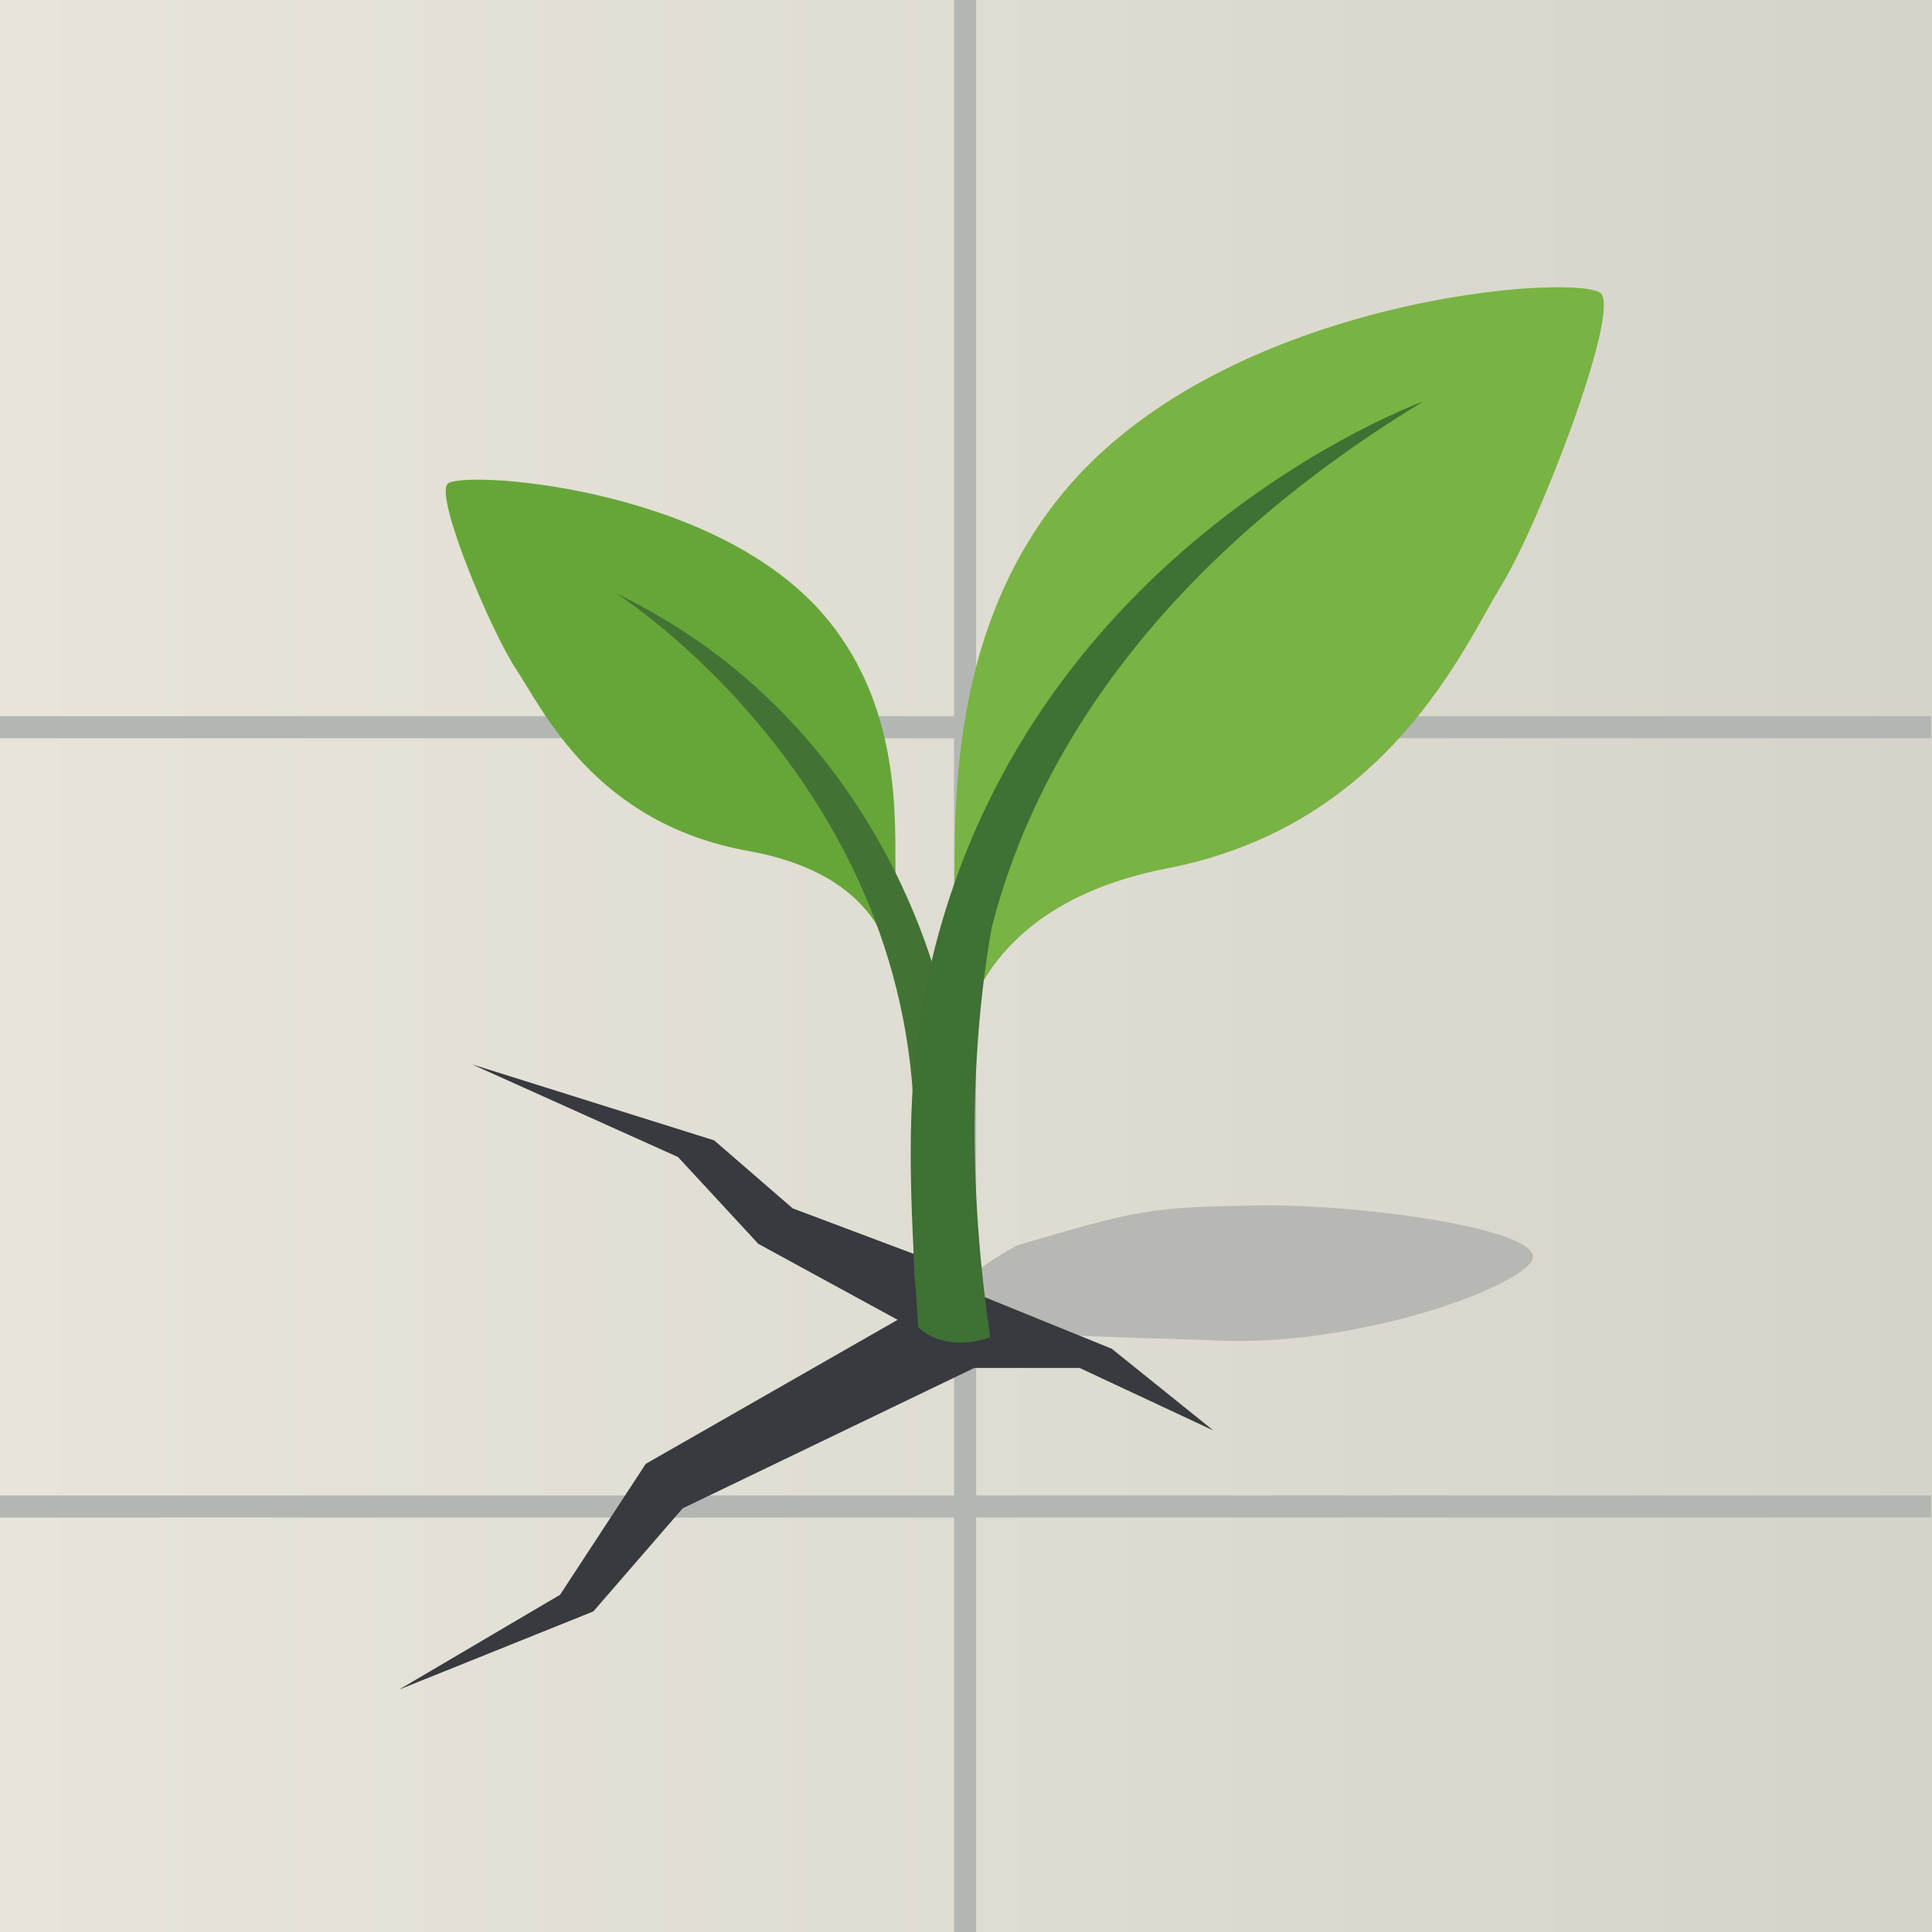
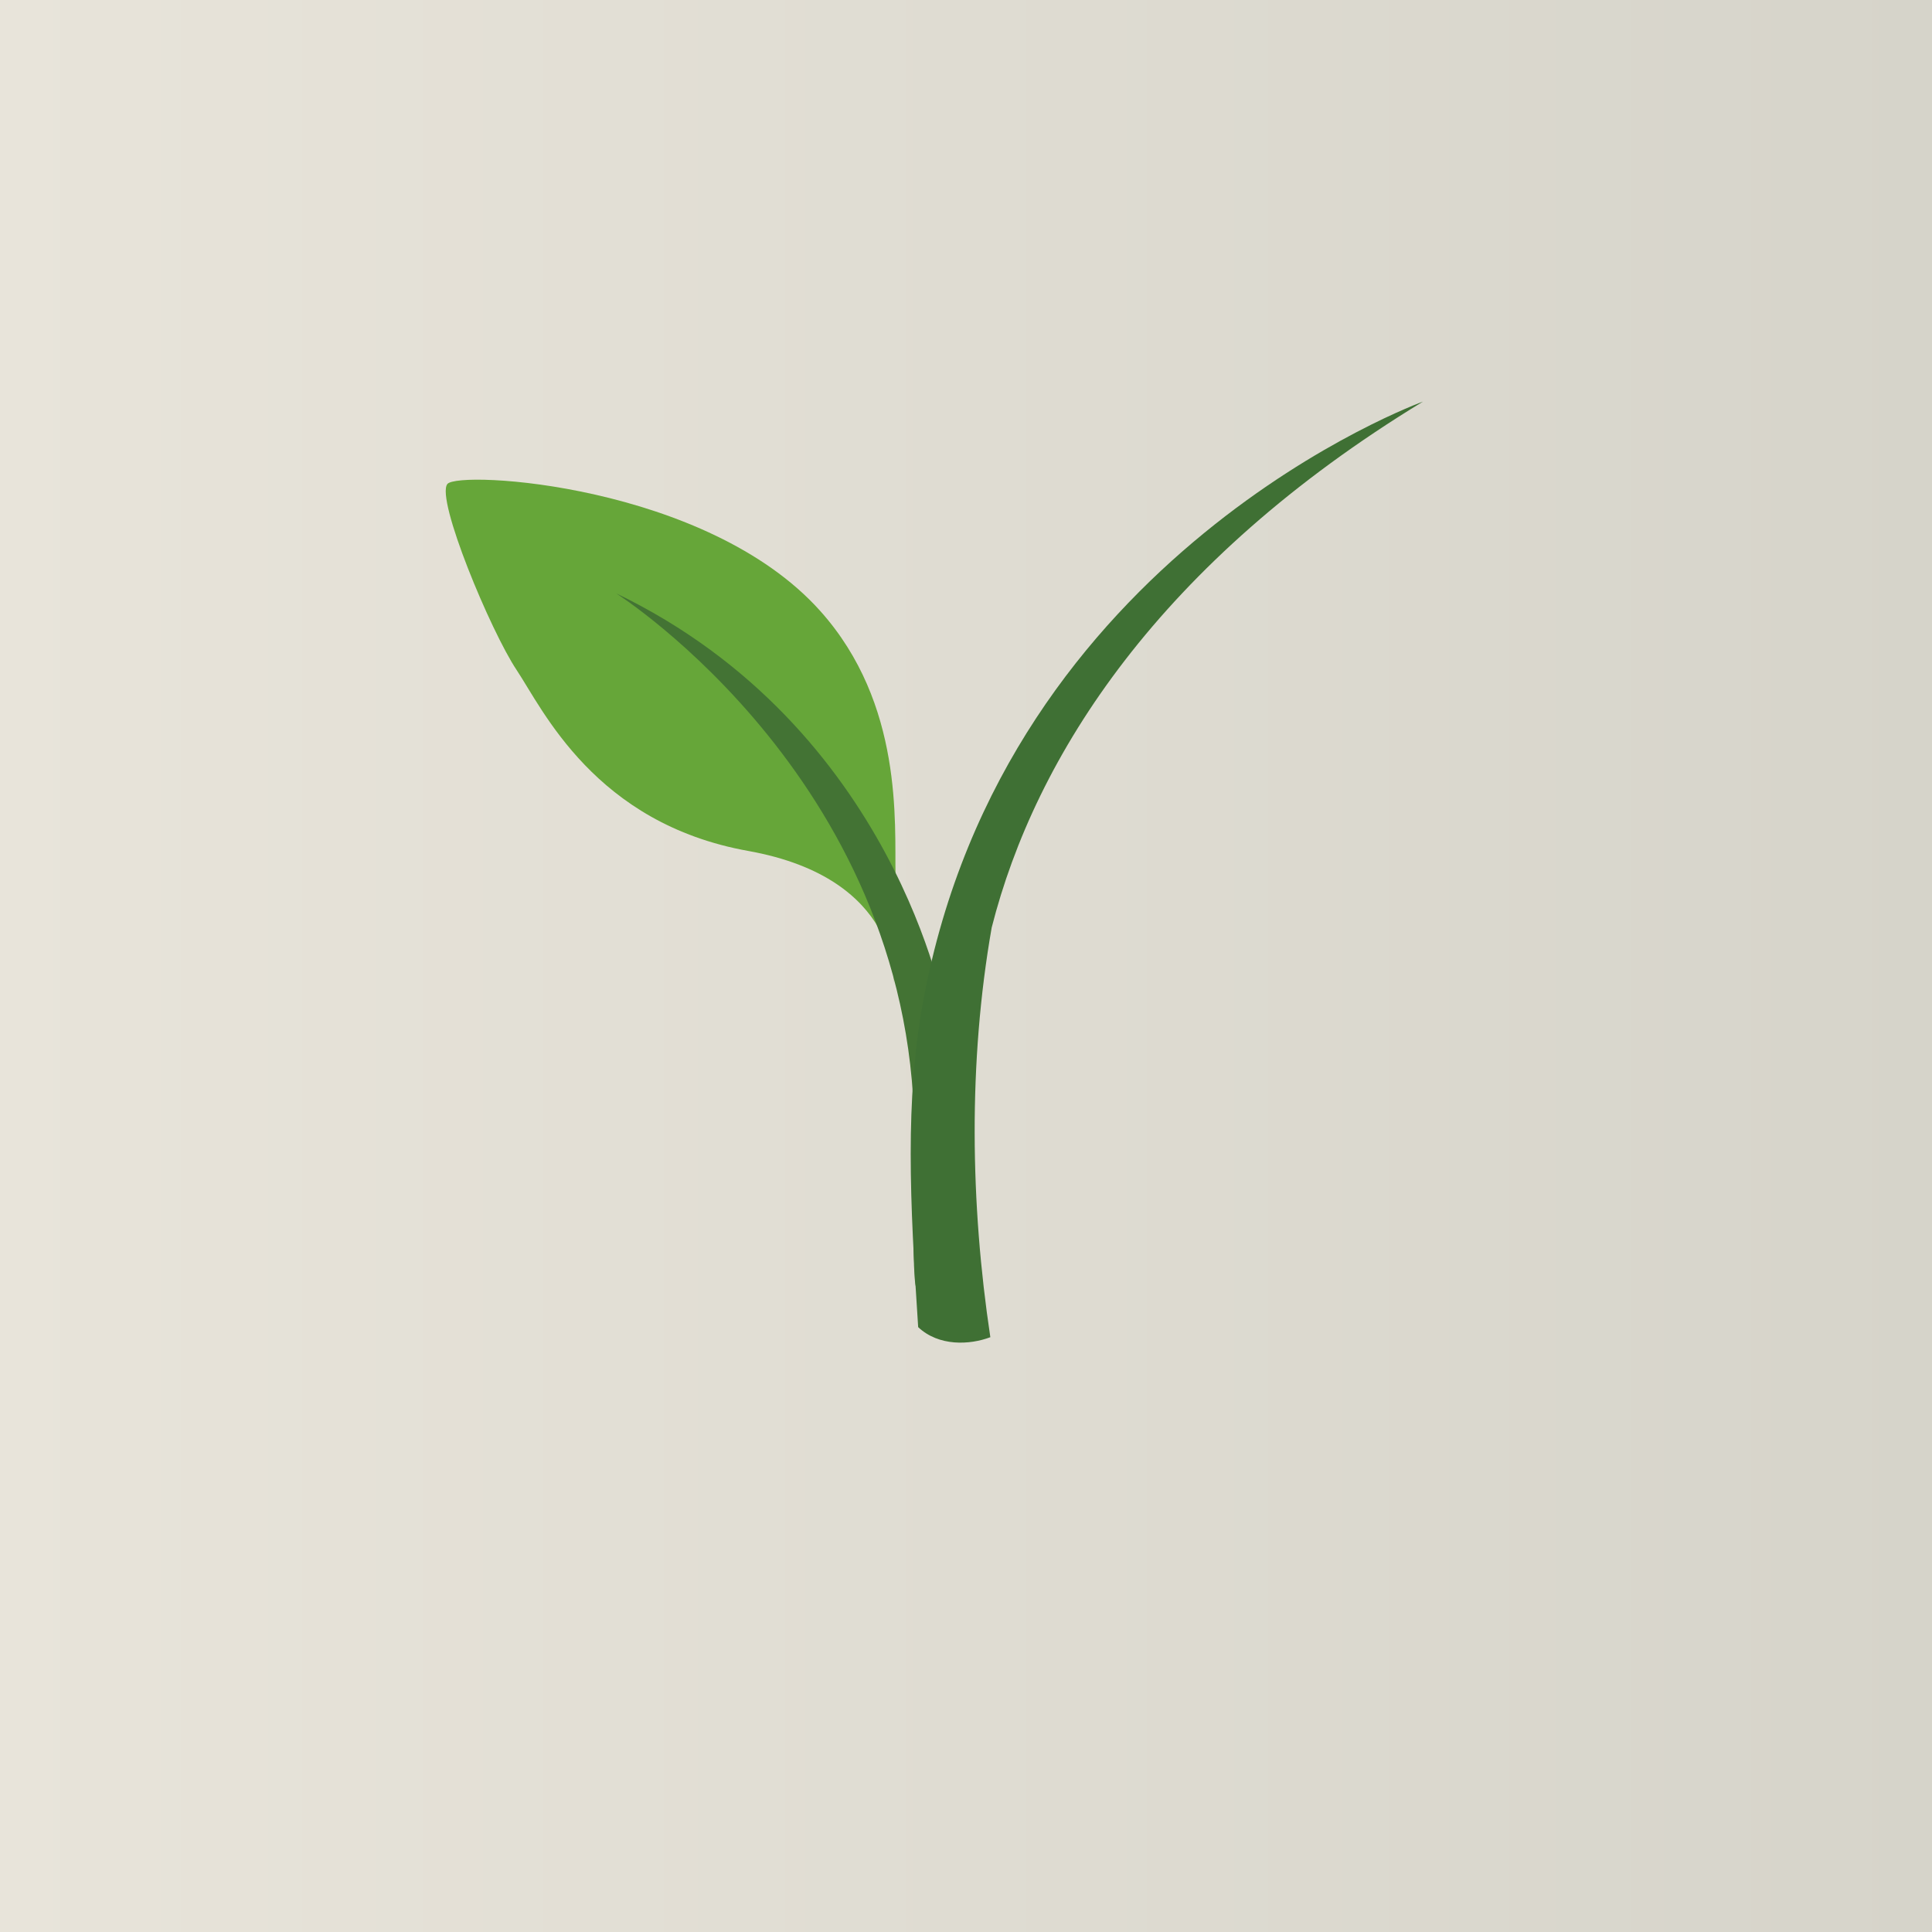
<svg xmlns="http://www.w3.org/2000/svg" xmlns:xlink="http://www.w3.org/1999/xlink" version="1.1" id="svg1" width="1024" height="1024" viewBox="0 0 1024 1024">
  <defs id="defs1">
    <linearGradient id="linearGradient7">
      <stop style="stop-color:#e8e4da;stop-opacity:1;" offset="0" id="stop7" />
      <stop style="stop-color:#d6d4ca;stop-opacity:1;" offset="1" id="stop8" />
    </linearGradient>
    <linearGradient xlink:href="#linearGradient7" id="linearGradient8" x1="0" y1="110.452" x2="167.213" y2="110.452" gradientUnits="userSpaceOnUse" gradientTransform="scale(6.124,4.635)" />
  </defs>
  <g id="g1">
    <rect style="fill:url(#linearGradient8);stroke-width:5.328;stroke-linecap:round;stroke-linejoin:round;stroke-opacity:0.694;paint-order:fill markers stroke" id="rect7" width="1024" height="1024" x="0" y="0" />
-     <path id="rect8" style="fill:#b3b7b4;fill-opacity:1;stroke-width:7.166;stroke-linecap:round;stroke-linejoin:round;stroke-opacity:0.694;paint-order:fill markers stroke" d="M 505.666,0 V 379.592 H -0.486 v 11.697 H 505.666 V 792.637 H -0.486 v 11.697 H 505.666 V 1024 h 11.697 V 804.334 H 1023.514 V 792.637 H 517.363 V 391.289 H 1023.514 V 379.592 H 517.363 V 0 Z" />
-     <path style="fill:#b7b8b4;fill-opacity:1;stroke-linecap:round;stroke-linejoin:round;stroke-opacity:0.694;paint-order:fill markers stroke" d="m 539.119,660.068 c 66.169,-19.525 70.508,-20.068 126.373,-21.153 55.864,-1.085 161.627,13.559 145.356,30.915 -16.271,17.356 -98.712,43.932 -165.966,40.678 -67.254,-3.254 -200.136,1.627 -105.763,-50.441 z" id="path11" />
-     <path style="fill:#373a3f;fill-opacity:1;stroke-linecap:round;stroke-linejoin:round;stroke-opacity:0.694;paint-order:fill markers stroke" d="m 250.244,564.151 109.11,49.09 42.57,46.022 73.827,40.269 -133.463,76.32 -45.447,69.416 -85.332,50.241 102.974,-41.42 47.364,-54.651 154.557,-74.402 h 55.802 l 70.95,33.174 -53.884,-43.337 -67.499,-27.421 -7.61,-11.637 -94.022,-35.344 -41.611,-36.05 z" id="path10" />
    <path style="display:inline;fill:#66a639;fill-opacity:1;stroke-linecap:round;stroke-linejoin:round;stroke-opacity:0.694;paint-order:fill markers stroke" d="m 473.833,521.773 c 0,0 4.027,-56.185 -77.278,-70.759 -81.305,-14.574 -108.918,-75.169 -122.725,-95.879 -13.807,-20.71 -42.939,-90.608 -36.724,-98.591 5.749,-7.385 137.439,-0.035 197.669,67.313 44.086,49.296 39.331,112.35 39.874,140.164 0.454,23.243 -0.816,57.752 -0.816,57.752 z" id="path13" />
    <path style="fill:#437334;fill-opacity:1;stroke-linecap:round;stroke-linejoin:round;stroke-opacity:0.694;paint-order:fill markers stroke" d="m 326.563,314.483 c 0,0 161.199,102.132 157.968,292.874 -3.463,204.417 16.34,-71.202 16.34,-71.202 0,0 -26.355,-150.417 -174.308,-221.672 z" id="path12" />
-     <path style="display:inline;fill:#78b343;fill-opacity:1;stroke-width:1.503;stroke-linecap:round;stroke-linejoin:round;stroke-opacity:0.694;paint-order:fill markers stroke" d="m 507.05,571.007 c 0,0 -5.814,-87.945 111.576,-110.757 117.39,-22.812 157.258,-117.661 177.193,-150.077 19.934,-32.417 61.996,-141.827 53.023,-154.322 -8.301,-11.56 -198.437,-0.055 -285.399,105.363 -63.652,77.162 -56.787,175.86 -57.571,219.395 -0.655,36.382 1.178,90.398 1.178,90.398 z" id="path15" />
    <path style="fill:#3f7034;fill-opacity:1;stroke-linecap:round;stroke-linejoin:round;stroke-opacity:0.694;paint-order:fill markers stroke" d="m 754.216,212.851 c 0,0 -221.138,79.86 -264.943,317.942 -9.616,52.262 -7.054,105.499 -2.624,172.619 10.942,10.298 27.308,9.462 38.25,5.331 -10.596,-70.382 -11.789,-145.817 0.719,-217.11 23.127,-91.082 89.011,-193.812 228.599,-278.782 z" id="path14" />
  </g>
</svg>